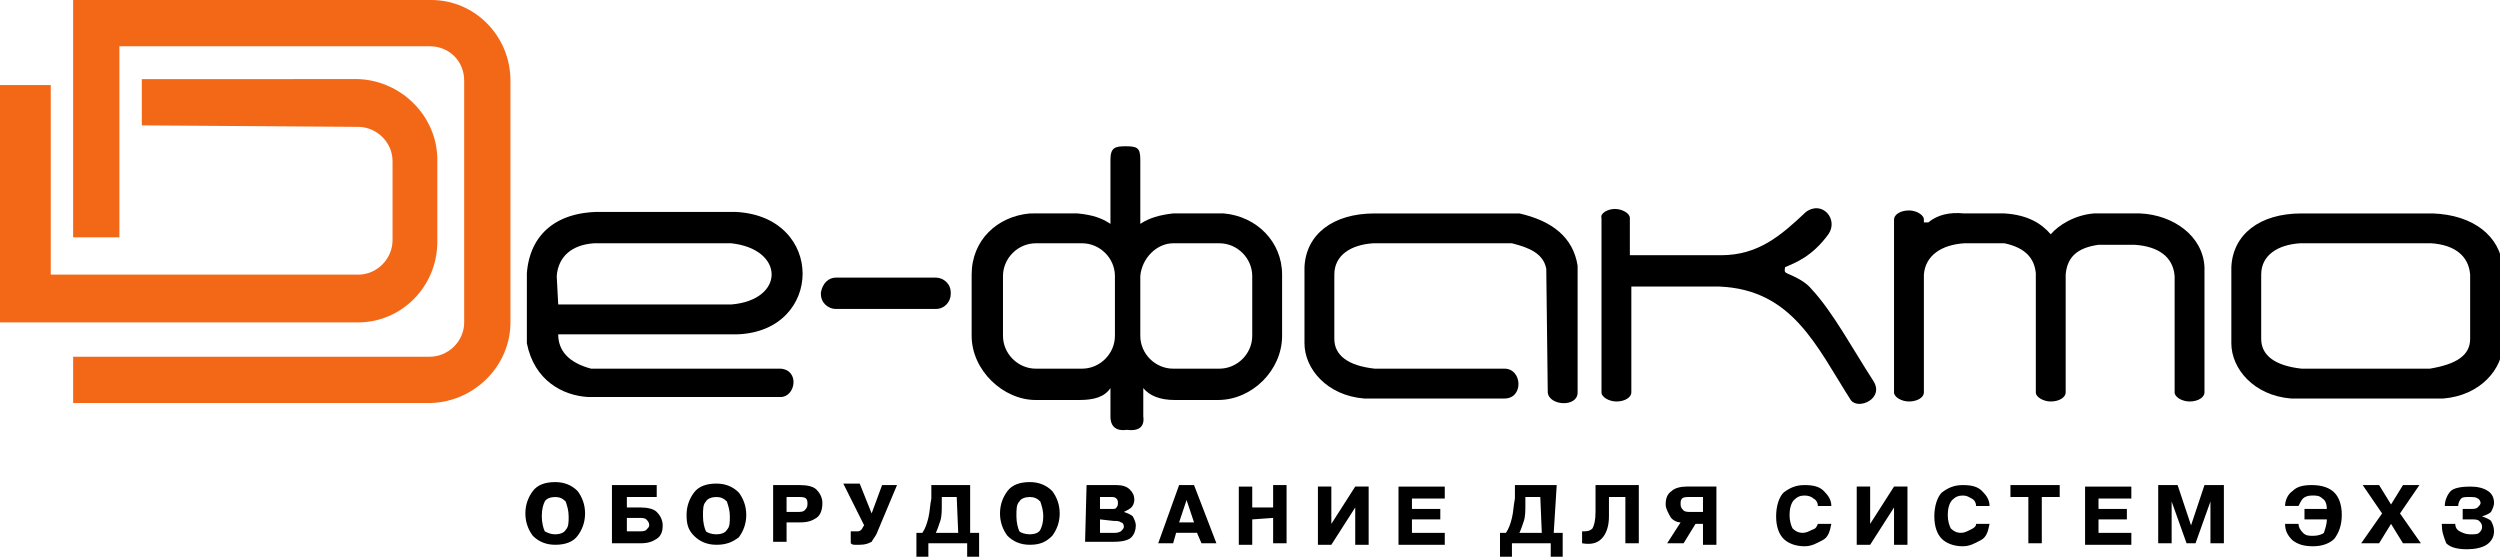
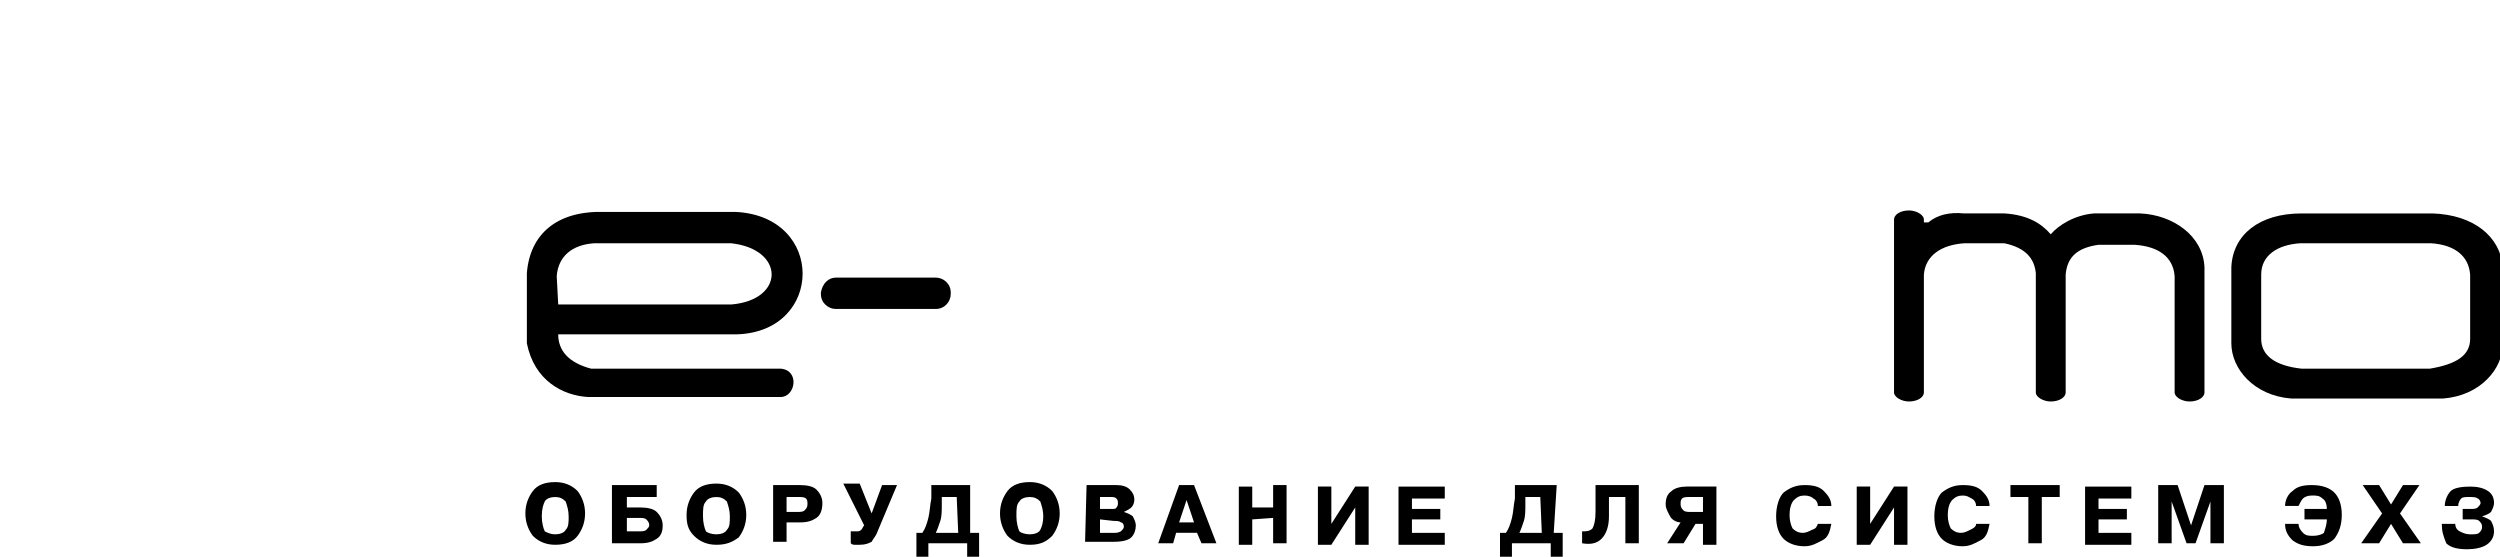
<svg xmlns="http://www.w3.org/2000/svg" id="Layer_1" x="0px" y="0px" viewBox="0 0 167.5 37.3" style="enable-background:new 0 0 167.5 37.3;" xml:space="preserve">
  <style type="text/css">	.st0{fill-rule:evenodd;clip-rule:evenodd;}	.st1{fill-rule:evenodd;clip-rule:evenodd;fill:#F36817;}</style>
  <g>
    <path class="st0" d="M35.3,18.3c0.2-2.6,2-4.2,5.2-4.1h8.8c6,0.3,5.9,8,0.1,8.2h-12c0,1.1,0.7,1.9,2.2,2.3h12.7  c1.3,0.1,1,1.9,0,1.9H39.4c-1.7-0.1-3.6-1.1-4.1-3.6L35.3,18.3L35.3,18.3z M37.4,20.4H49c3.6-0.3,3.6-3.7,0-4.1h-9.2  c-1.5,0.1-2.4,0.9-2.5,2.2L37.4,20.4z" />
    <path class="st0" d="M56,18.6h6.7c0.5,0,1,0.4,1,1v0.1c0,0.5-0.4,1-1,1H56c-0.5,0-1-0.4-1-1v-0.1C55.1,19,55.5,18.6,56,18.6z" />
-     <path class="st0" d="M75.5,28.8c0.8,0.1,1.2-0.2,1.1-0.9V26c0.4,0.5,1.1,0.8,2.1,0.8h2.9c2.3,0,4.3-2,4.3-4.3v-4.1  c0-2.2-1.7-3.9-3.9-4.1h-3.4c-0.9,0.1-1.6,0.3-2.2,0.7v-4.3c0-0.8-0.2-0.9-1-0.9c-0.7,0-1,0.1-1,0.9V15c-0.6-0.4-1.2-0.6-2.2-0.7  H69c-2.2,0.2-3.9,1.8-3.9,4.1v4.1c0,2.3,2.1,4.3,4.3,4.3h2.9c1,0,1.7-0.2,2.1-0.8v1.9C74.4,28.6,74.8,28.9,75.5,28.8L75.5,28.8z   M78.6,16.3h3.1c1.2,0,2.2,1,2.2,2.2v4c0,1.2-1,2.2-2.2,2.2h-3.1c-1.2,0-2.2-1-2.2-2.2v-4C76.5,17.3,77.5,16.3,78.6,16.3L78.6,16.3  z M69.4,16.3h3.1c1.2,0,2.2,1,2.2,2.2v4c0,1.2-1,2.2-2.2,2.2h-3.1c-1.2,0-2.2-1-2.2-2.2v-4C67.2,17.3,68.2,16.3,69.4,16.3z" />
-     <path class="st0" d="M103.6,18c-0.2-1-1.1-1.4-2.3-1.7H92c-1.5,0.1-2.6,0.8-2.6,2.1v4.3c0,1.1,0.9,1.8,2.7,2h8.7c1.2,0,1.3,2,0,2  h-9.4c-2.5-0.2-4-2-4-3.7v-5.1c0.1-2.2,1.9-3.6,4.7-3.6h9.7c2.2,0.5,3.6,1.6,3.9,3.5v8.5c0,1-1.9,0.9-2,0L103.6,18z" />
-     <path class="st0" d="M108.2,14L108.2,14c0.5,0,1,0.3,1,0.6v2.5h6.1c2.5,0,4-1.3,5.7-2.9c1.1-0.8,2.2,0.5,1.5,1.5  c-1.1,1.5-2.2,1.9-2.9,2.2c0,0.1-0.1,0.3,0.1,0.4c0.7,0.3,1.3,0.6,1.7,1.1c1.4,1.5,2.8,4.1,4.1,6.1c0.8,1.2-1,2-1.5,1.3  c-2.3-3.6-3.9-7.4-8.8-7.6h-5.9v7.1c0,0.3-0.4,0.6-1,0.6l0,0c-0.5,0-1-0.3-1-0.6V14.6C107.2,14.3,107.7,14,108.2,14z" />
    <path class="st0" d="M138.4,18.4v7.9c0,0.3-0.4,0.6-1,0.6l0,0c-0.5,0-1-0.3-1-0.6v-8c-0.1-1-0.7-1.7-2.1-2h-2.7  c-1.5,0.1-2.6,0.8-2.7,2.1v0.9v7c0,0.3-0.4,0.6-1,0.6l0,0c-0.5,0-1-0.3-1-0.6v-7.1v-1.3v-3.2c0-0.3,0.4-0.6,1-0.6l0,0  c0.5,0,1,0.3,1,0.6v0.2h0.3c0.6-0.5,1.4-0.7,2.4-0.6h2.7c1.6,0.1,2.5,0.7,3.1,1.4c0.5-0.6,1.6-1.3,2.9-1.4h3.1  c2.2,0.1,4.2,1.5,4.3,3.6v2l0,0v6.4c0,0.3-0.4,0.6-1,0.6l0,0c-0.5,0-1-0.3-1-0.6v-5.8v-0.6v-1.4c-0.1-1.3-1.1-2-2.7-2.1h-2.4  C139.2,16.6,138.5,17.2,138.4,18.4z" />
    <path class="st0" d="M158.5,16.3L158.5,16.3h-4.4c-1.5,0.1-2.6,0.8-2.6,2.1v4.3c0,1.1,0.9,1.8,2.7,2h4.3l0,0h4.3  c1.8-0.3,2.7-0.9,2.7-2v-4.3c-0.1-1.3-1.1-2-2.6-2.1L158.5,16.3L158.5,16.3z M158.5,26.7L158.5,26.7h-5c-2.5-0.2-4-2-4-3.7v-5.1  c0.1-2.2,1.9-3.6,4.7-3.6h4.4l0,0h4.4c2.7,0.1,4.5,1.5,4.7,3.6V23c0,1.7-1.5,3.5-4,3.7H158.5z" />
    <g>
-       <path class="st1" d="M28.8,23.9c1.2,0,2.3-1,2.3-2.3v-0.8l0,0v-2.2V11V6.2l0,0V5.4c0-1.3-1-2.3-2.3-2.3l0,0H8v12.8H4.9V3.1V0H8   h20.9l0,0c2.9,0,5.3,2.4,5.3,5.4V6l0,0v5v7.5V21l0,0v0.6c0,2.9-2.4,5.3-5.3,5.4l0,0h-24v-3.1H28.8L28.8,23.9z" />
-       <path class="st1" d="M24,8.5c1.2,0,2.3,1,2.3,2.3v0.8l0,0v0.5v2.7v0.5l0,0v0.8c0,1.2-1,2.3-2.3,2.3l0,0H3.4V5.7H0v15.9h1.2h2.1H24   l0,0c2.9,0,5.3-2.4,5.3-5.4v-0.6l0,0v-0.8v-2.7v-0.8l0,0v-0.6c0-2.9-2.4-5.3-5.3-5.4l0,0H9.5v3.1L24,8.5L24,8.5z" />
-     </g>
+       </g>
    <path d="M37.2,36.5c-0.6,0-1.1-0.2-1.5-0.6c-0.3-0.4-0.5-0.9-0.5-1.5s0.2-1.1,0.5-1.5s0.8-0.6,1.5-0.6c0.6,0,1.1,0.2,1.5,0.6  c0.3,0.4,0.5,0.9,0.5,1.5s-0.2,1.1-0.5,1.5C38.4,36.3,37.9,36.5,37.2,36.5L37.2,36.5z M37.2,35.8c0.3,0,0.6-0.1,0.7-0.3  c0.2-0.2,0.2-0.5,0.2-0.9s-0.1-0.7-0.2-1c-0.2-0.2-0.4-0.3-0.7-0.3s-0.6,0.1-0.7,0.3s-0.2,0.5-0.2,1c0,0.4,0.1,0.8,0.2,1  C36.7,35.7,36.9,35.8,37.2,35.8L37.2,35.8z M42,33.3V34h0.9c0.5,0,0.9,0.1,1.1,0.3c0.2,0.2,0.4,0.5,0.4,0.9s-0.1,0.7-0.4,0.9  c-0.3,0.2-0.6,0.3-1.1,0.3H41v-3.9h3v0.8H42L42,33.3z M42,34.7v0.9h0.8c0.2,0,0.4,0,0.5-0.1s0.2-0.2,0.2-0.3c0-0.2-0.1-0.3-0.2-0.4  c-0.1-0.1-0.3-0.1-0.5-0.1L42,34.7L42,34.7z M48,36.5c-0.6,0-1.1-0.2-1.5-0.6S46,35.1,46,34.5s0.2-1.1,0.5-1.5s0.8-0.6,1.5-0.6  c0.6,0,1.1,0.2,1.5,0.6c0.3,0.4,0.5,0.9,0.5,1.5s-0.2,1.1-0.5,1.5C49.1,36.3,48.7,36.5,48,36.5L48,36.5z M48,35.8  c0.3,0,0.6-0.1,0.7-0.3c0.2-0.2,0.2-0.5,0.2-0.9s-0.1-0.7-0.2-1c-0.2-0.2-0.4-0.3-0.7-0.3s-0.6,0.1-0.7,0.3c-0.2,0.2-0.2,0.5-0.2,1  c0,0.4,0.1,0.8,0.2,1C47.4,35.7,47.7,35.8,48,35.8L48,35.8z M51.8,32.5h1.8c0.5,0,0.9,0.1,1.1,0.3c0.2,0.2,0.4,0.5,0.4,0.9  s-0.1,0.8-0.4,1S54.1,35,53.6,35h-0.9v1.3h-0.9L51.8,32.5L51.8,32.5z M52.7,33.3v1h0.7c0.2,0,0.4,0,0.5-0.1s0.2-0.2,0.2-0.4  s0-0.3-0.1-0.4s-0.3-0.1-0.5-0.1H52.7L52.7,33.3z M58.4,34.4l0.7-1.9h1l-1.3,3.1c-0.1,0.3-0.3,0.5-0.4,0.7  c-0.2,0.1-0.4,0.2-0.8,0.2c-0.1,0-0.2,0-0.3,0s-0.2,0-0.3-0.1v-0.8c0.1,0,0.1,0,0.2,0c0.1,0,0.1,0,0.2,0c0.1,0,0.2,0,0.3-0.1  s0.1-0.2,0.2-0.3l-1.4-2.8h1.1L58.4,34.4L58.4,34.4z M65,35.7h0.6v1.6h-0.8v-0.9h-2.6v0.9h-0.8v-1.6h0.4c0.2-0.3,0.3-0.6,0.4-1  c0.1-0.4,0.1-0.8,0.2-1.3v-0.9H65V35.7L65,35.7z M64.1,33.3h-1v0.5c0,0.4,0,0.8-0.1,1.1s-0.2,0.6-0.3,0.8h1.5L64.1,33.3L64.1,33.3z   M69,36.5c-0.6,0-1.1-0.2-1.5-0.6C67.2,35.5,67,35,67,34.4s0.2-1.1,0.5-1.5s0.8-0.6,1.5-0.6c0.6,0,1.1,0.2,1.5,0.6  c0.3,0.4,0.5,0.9,0.5,1.5s-0.2,1.1-0.5,1.5C70.1,36.3,69.7,36.5,69,36.5L69,36.5z M69,35.8c0.3,0,0.6-0.1,0.7-0.3s0.2-0.5,0.2-0.9  s-0.1-0.7-0.2-1c-0.2-0.2-0.4-0.3-0.7-0.3c-0.3,0-0.6,0.1-0.7,0.3c-0.2,0.2-0.2,0.5-0.2,1c0,0.4,0.1,0.8,0.2,1  C68.4,35.7,68.7,35.8,69,35.8L69,35.8z M72.8,32.5h2c0.4,0,0.7,0.1,0.9,0.3c0.2,0.2,0.3,0.4,0.3,0.7c0,0.2-0.1,0.4-0.2,0.5  s-0.3,0.2-0.5,0.3l0,0c0.3,0.1,0.5,0.2,0.6,0.3c0.1,0.2,0.2,0.4,0.2,0.6c0,0.3-0.1,0.6-0.3,0.8c-0.2,0.2-0.6,0.3-1.2,0.3h-1.9  L72.8,32.5L72.8,32.5z M73.7,33.3v0.8h0.8c0.1,0,0.3,0,0.3-0.1c0.1-0.1,0.1-0.2,0.1-0.3s0-0.2-0.1-0.3s-0.2-0.1-0.4-0.1L73.7,33.3  L73.7,33.3z M73.7,34.8v0.9h1c0.1,0,0.2,0,0.4-0.1c0.1-0.1,0.2-0.2,0.2-0.3c0-0.2-0.1-0.3-0.2-0.3c-0.1-0.1-0.3-0.1-0.5-0.1  L73.7,34.8L73.7,34.8z M79,32.5h1l1.5,3.9h-1l-0.3-0.7h-1.4l-0.2,0.7h-1L79,32.5L79,32.5z M79,35h1l-0.5-1.5L79,35L79,35z   M83.9,34.8v1.7H83v-3.9h0.9V34h1.4v-1.5h0.9v3.9h-0.9v-1.7L83.9,34.8L83.9,34.8z M89.2,35.1l1.6-2.5h0.9v3.9h-0.9V34l-1.6,2.5  h-0.9v-3.9h0.9V35.1L89.2,35.1z M94.6,34.1h1.9v0.7h-1.9v0.9h2.2v0.8h-3.1v-3.9h3.1v0.8h-2.2V34.1L94.6,34.1z M104.1,35.7h0.6v1.6  h-0.8v-0.9h-2.6v0.9h-0.8v-1.6h0.4c0.2-0.3,0.3-0.6,0.4-1s0.1-0.8,0.2-1.3v-0.9h2.8L104.1,35.7L104.1,35.7z M103.2,33.3h-1v0.5  c0,0.4,0,0.8-0.1,1.1s-0.2,0.6-0.3,0.8h1.5L103.2,33.3L103.2,33.3z M106,36.4v-0.8c0.3,0,0.5,0,0.7-0.2c0.1-0.2,0.2-0.5,0.2-1.1  v-1.8h2.9v3.9h-0.9v-3.1h-1.1v1.3c0,0.7-0.2,1.2-0.5,1.5S106.6,36.5,106,36.4L106,36.4z M114.1,35.1h-0.5l-0.8,1.3h-1.1l0.9-1.4  c-0.3,0-0.6-0.2-0.7-0.4s-0.3-0.5-0.3-0.8c0-0.4,0.1-0.7,0.4-0.9c0.2-0.2,0.6-0.3,1-0.3h2v3.9h-0.9V35.1L114.1,35.1z M114.1,33.3  h-0.9c-0.2,0-0.4,0-0.5,0.1s-0.1,0.2-0.1,0.4s0.1,0.3,0.2,0.4c0.1,0.1,0.3,0.1,0.5,0.1h0.8V33.3L114.1,33.3z M121.8,35.1h0.9  c-0.1,0.5-0.2,0.9-0.6,1.1s-0.7,0.4-1.2,0.4c-0.6,0-1.1-0.2-1.4-0.5s-0.5-0.8-0.5-1.5s0.2-1.3,0.5-1.6c0.4-0.3,0.8-0.5,1.4-0.5  s1,0.1,1.3,0.4c0.3,0.3,0.5,0.6,0.5,1h-0.9c0-0.2-0.1-0.4-0.3-0.5c-0.1-0.1-0.3-0.2-0.6-0.2c-0.3,0-0.5,0.1-0.7,0.3s-0.3,0.6-0.3,1  s0.1,0.7,0.2,0.9c0.2,0.2,0.4,0.3,0.7,0.3c0.2,0,0.4-0.1,0.6-0.2C121.7,35.4,121.7,35.3,121.8,35.1L121.8,35.1z M125.3,35.1  l1.6-2.5h0.9v3.9h-0.9V34l-1.6,2.5h-0.9v-3.9h0.9V35.1L125.3,35.1z M132.4,35.1h0.9c-0.1,0.5-0.2,0.9-0.6,1.1s-0.7,0.4-1.2,0.4  c-0.6,0-1.1-0.2-1.4-0.5s-0.5-0.8-0.5-1.5s0.2-1.3,0.5-1.6c0.4-0.3,0.8-0.5,1.4-0.5c0.6,0,1,0.1,1.3,0.4s0.5,0.6,0.5,1h-0.9  c0-0.2-0.1-0.4-0.3-0.5s-0.3-0.2-0.6-0.2s-0.5,0.1-0.7,0.3s-0.3,0.6-0.3,1s0.1,0.7,0.2,0.9c0.2,0.2,0.4,0.3,0.7,0.3  c0.2,0,0.4-0.1,0.6-0.2S132.4,35.3,132.4,35.1L132.4,35.1z M135.9,33.3h-1.2v-0.8h3.3v0.8h-1.2v3.1h-0.9L135.9,33.3L135.9,33.3z   M140.6,34.1h1.9v0.7h-1.9v0.9h2.2v0.8h-3.1v-3.9h3.1v0.8h-2.2V34.1L140.6,34.1z M146.5,36.4l-1-2.8l0,0v2.8h-0.9v-3.9h1.3l0.9,2.7  l0.9-2.7h1.3v3.9h-0.9v-2.8l0,0l-1,2.8H146.5L146.5,36.4z M155.9,34.8h-1.5v-0.7h1.5c0-0.3-0.1-0.6-0.3-0.7  c-0.2-0.2-0.4-0.2-0.7-0.2s-0.5,0.1-0.6,0.2c-0.1,0.1-0.2,0.3-0.3,0.5h-0.9c0-0.4,0.2-0.8,0.5-1c0.3-0.3,0.7-0.4,1.3-0.4  c0.7,0,1.2,0.2,1.5,0.5s0.5,0.8,0.5,1.5s-0.2,1.2-0.5,1.6c-0.3,0.3-0.8,0.5-1.4,0.5c-0.6,0-1-0.1-1.4-0.4c-0.3-0.3-0.5-0.6-0.5-1.1  h0.9c0,0.2,0.1,0.4,0.3,0.6s0.4,0.2,0.7,0.2s0.6-0.1,0.7-0.2C155.8,35.4,155.9,35.1,155.9,34.8L155.9,34.8z M160.2,35.1l-0.8,1.3  h-1.2l1.4-2l-1.3-1.9h1.1l0.8,1.3l0.8-1.3h1.1l-1.3,1.9l1.4,2H161L160.2,35.1L160.2,35.1z M163.6,35.1h0.9c0,0.2,0.1,0.4,0.3,0.5  s0.4,0.2,0.7,0.2s0.5,0,0.6-0.1s0.2-0.2,0.2-0.4s-0.1-0.3-0.2-0.4c-0.1-0.1-0.3-0.1-0.5-0.1H165v-0.7h0.5c0.2,0,0.4,0,0.5-0.1  s0.2-0.2,0.2-0.3s-0.1-0.3-0.2-0.3c-0.1-0.1-0.3-0.1-0.6-0.1c-0.2,0-0.4,0-0.5,0.1s-0.2,0.3-0.2,0.5h-0.9c0-0.4,0.2-0.8,0.4-1  s0.7-0.3,1.3-0.3c0.5,0,0.9,0.1,1.2,0.3s0.4,0.5,0.4,0.8c0,0.2-0.1,0.4-0.2,0.6c-0.1,0.1-0.3,0.2-0.6,0.3l0,0  c0.3,0.1,0.5,0.2,0.6,0.3c0.1,0.2,0.2,0.4,0.2,0.7c0,0.4-0.2,0.7-0.5,0.9s-0.8,0.3-1.3,0.3c-0.6,0-1.1-0.1-1.4-0.4  C163.7,35.9,163.6,35.6,163.6,35.1z" />
  </g>
</svg>